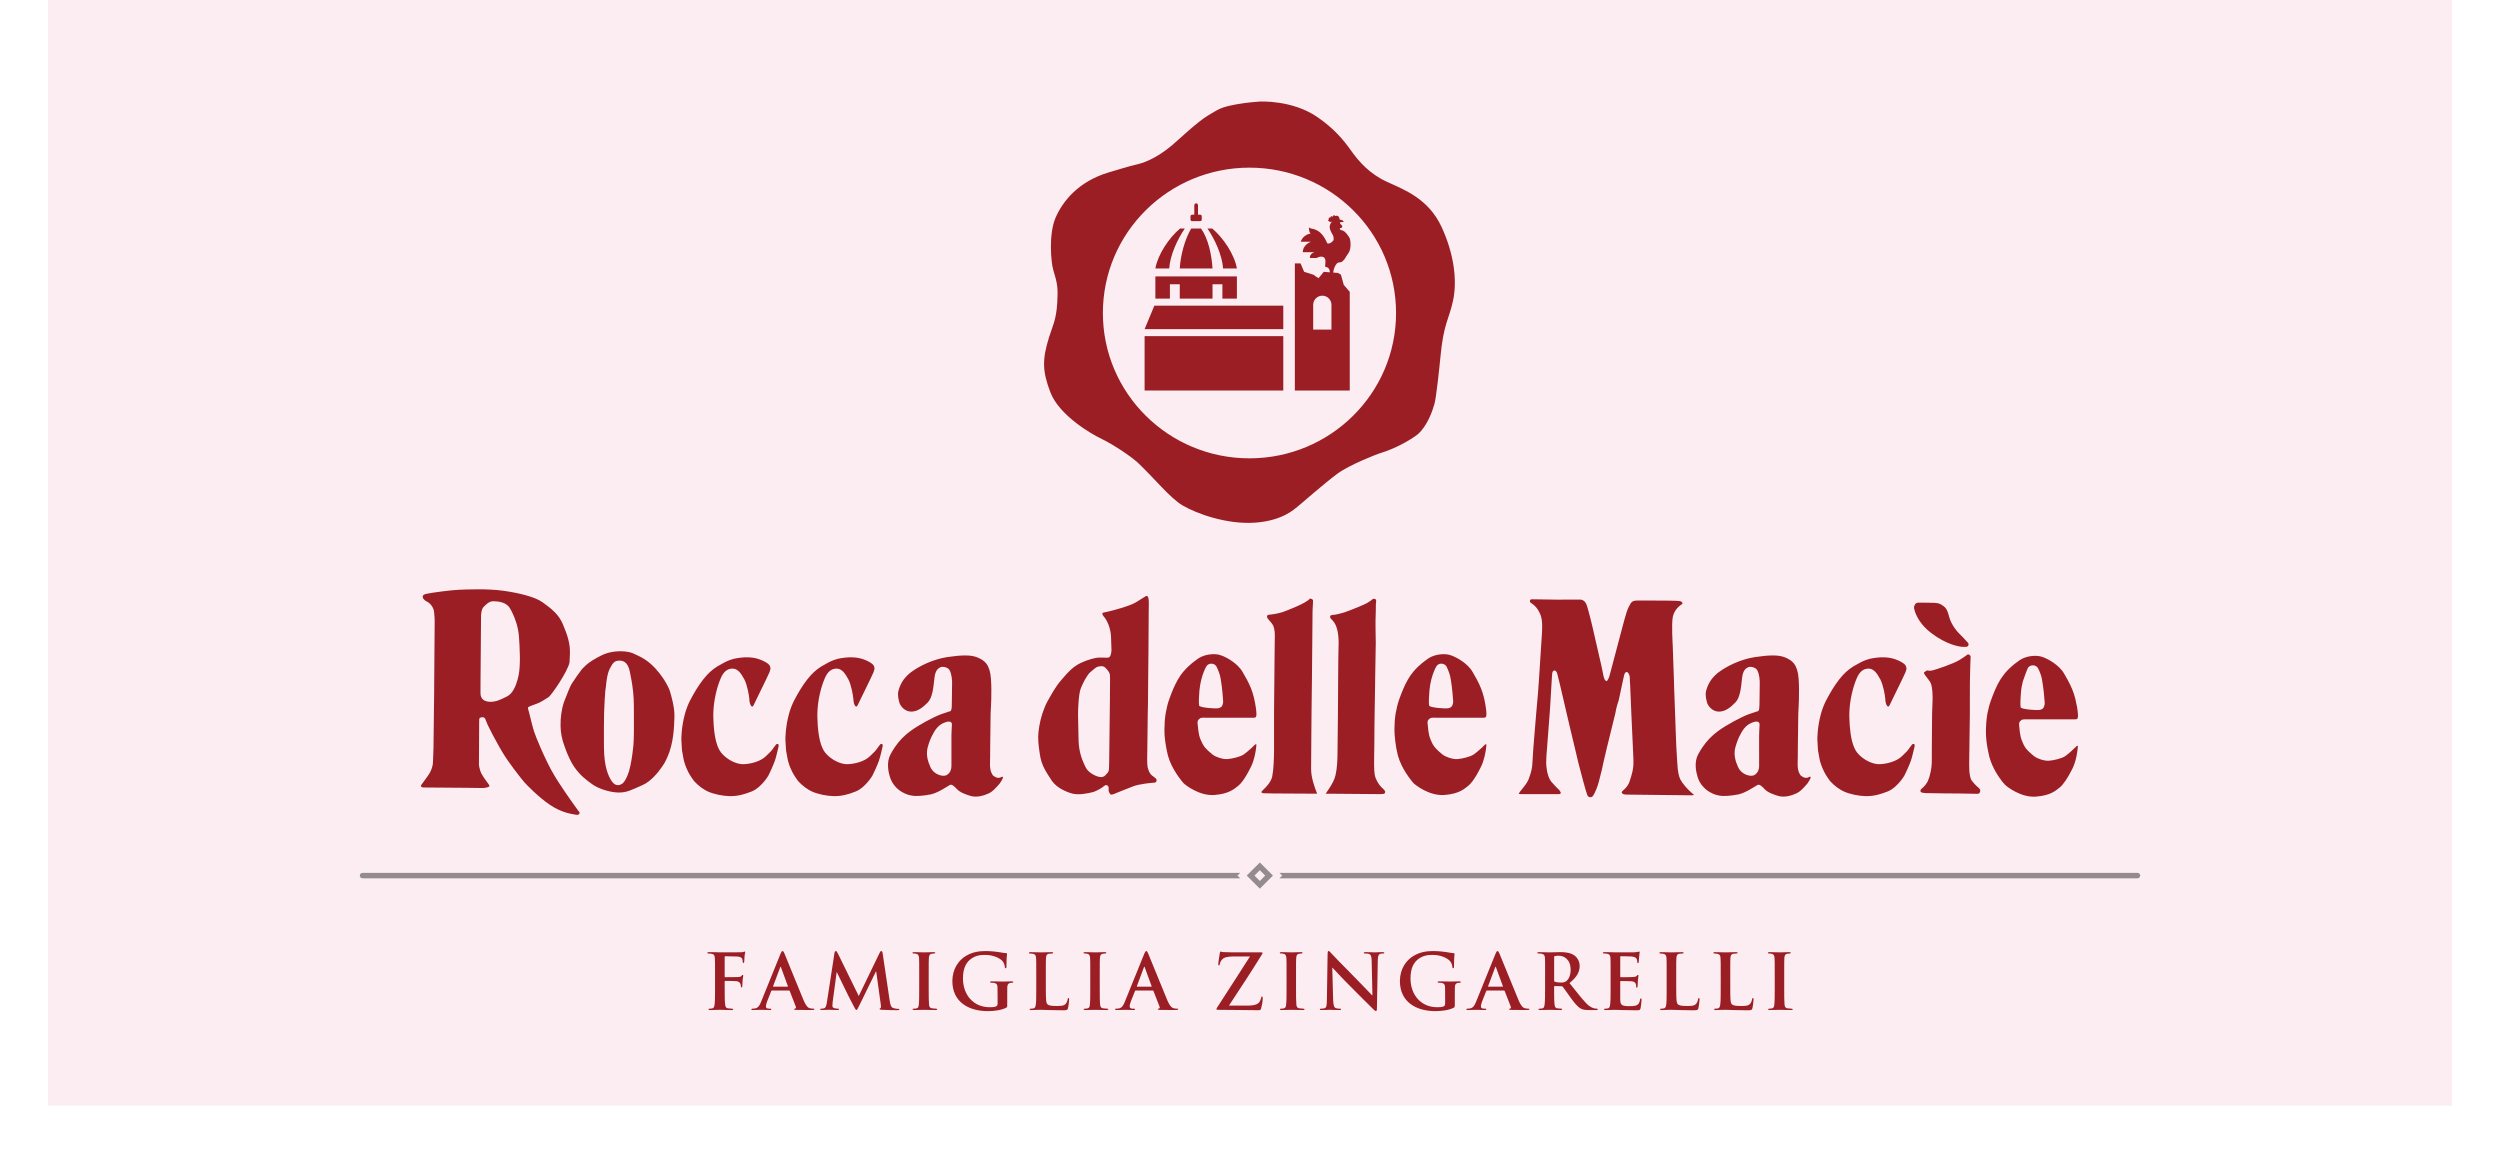
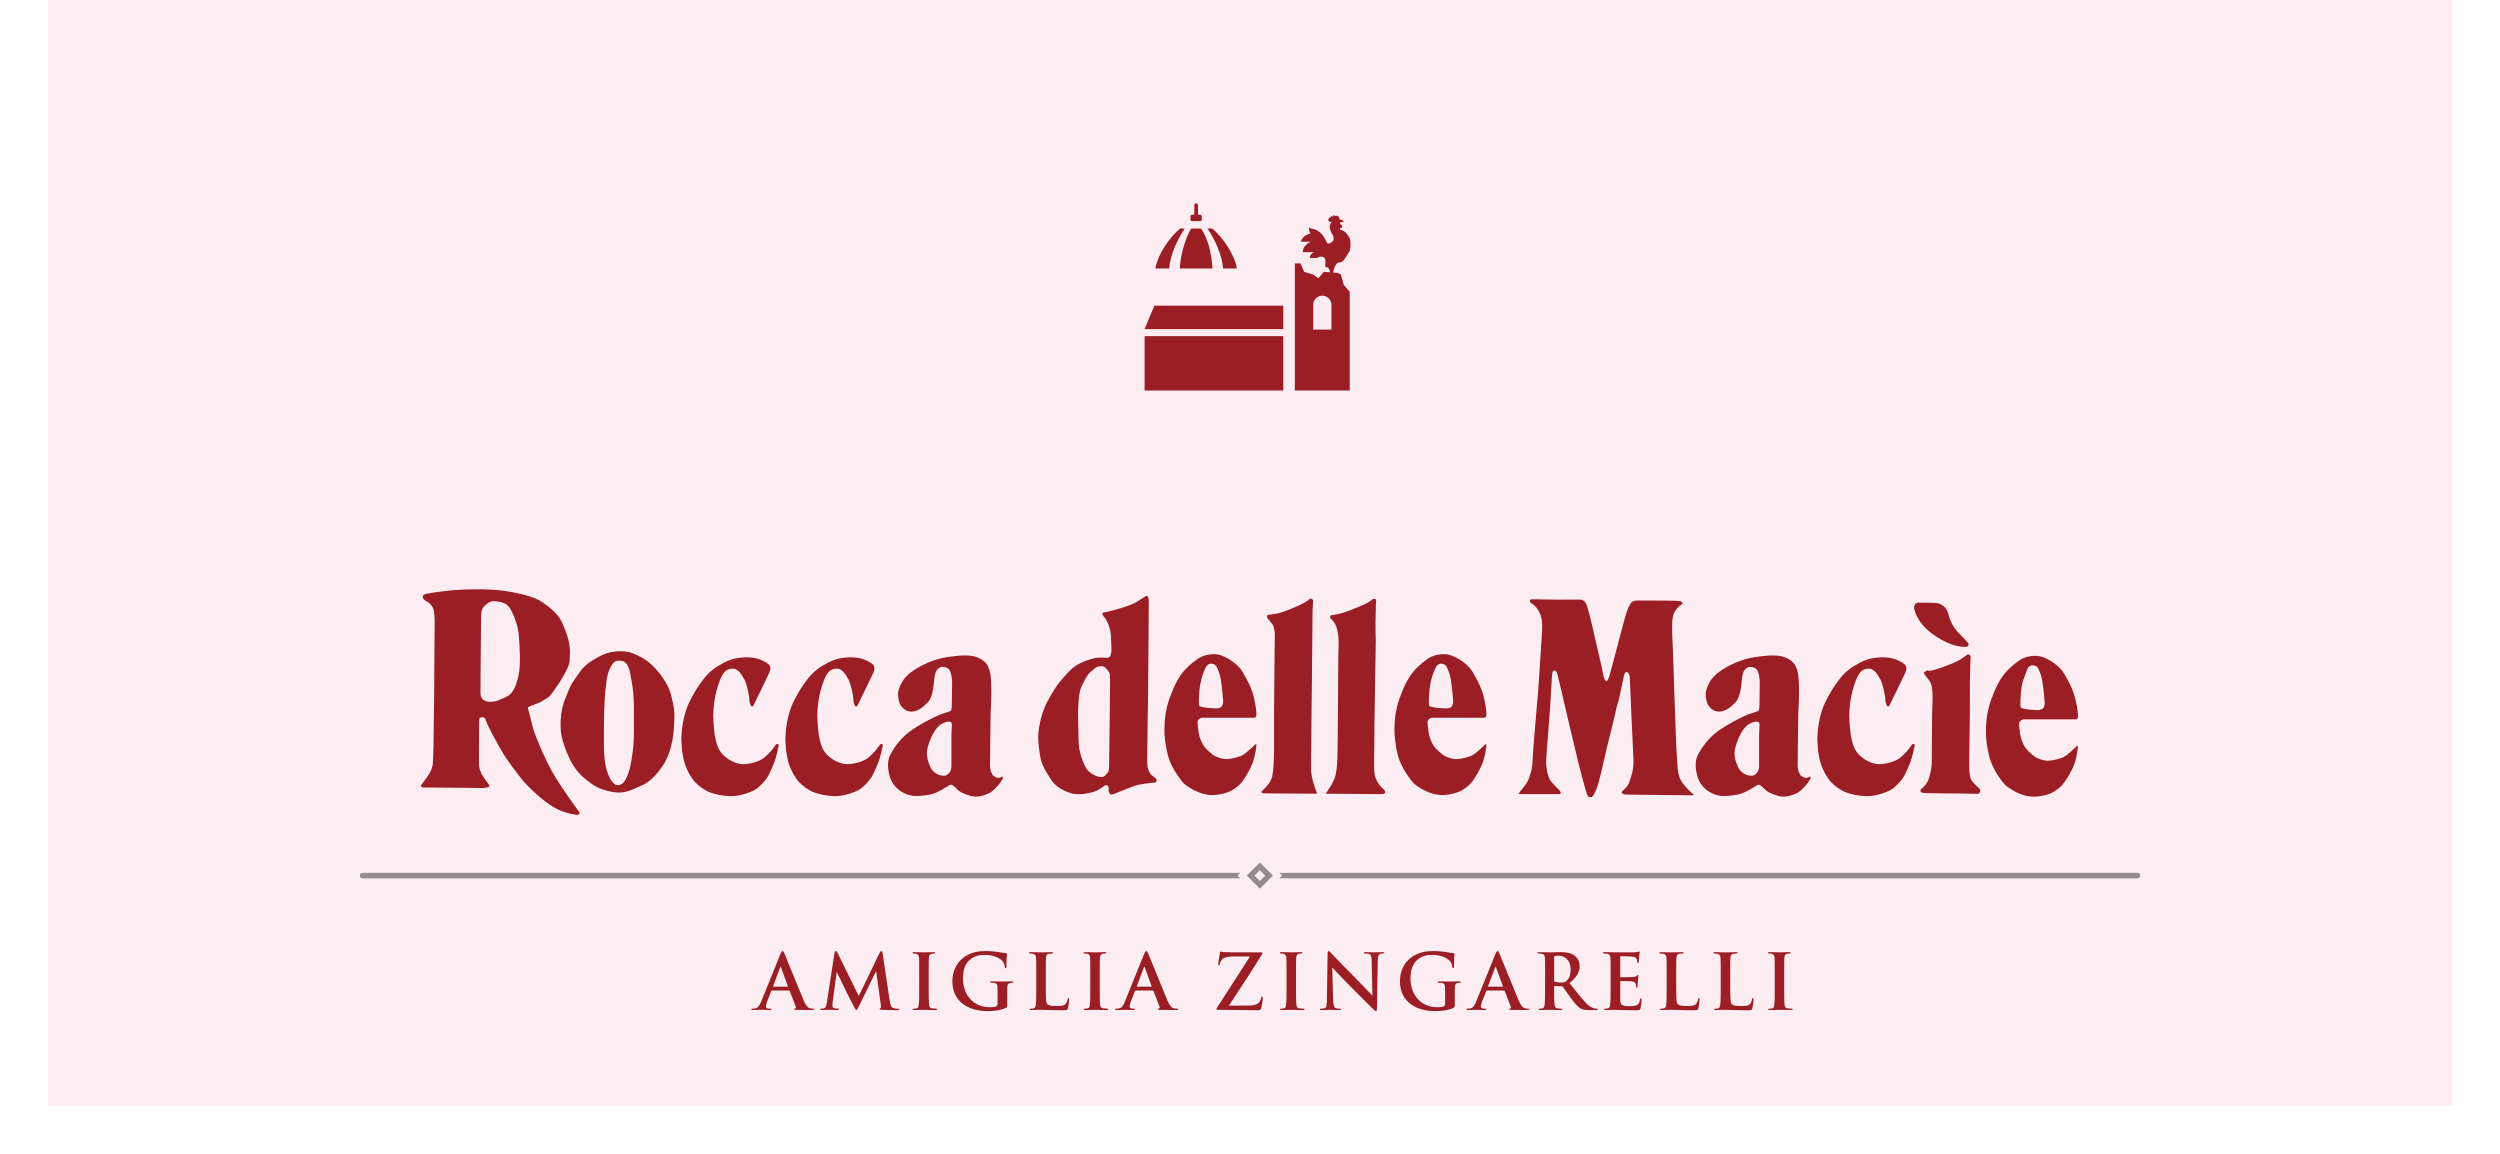
<svg xmlns="http://www.w3.org/2000/svg" version="1.1" id="Livello_1" x="0px" y="0px" width="728px" height="336px" viewBox="0 0 728 336" enable-background="new 0 0 728 336" xml:space="preserve">
  <rect fill="#FFFFFF" width="728" height="336" />
  <g id="Livello_1_1_">
    <rect x="14" fill="#FBEDF1" width="700" height="322" />
  </g>
  <g>
    <g>
      <path fill="#9B1E25" d="M386.041,231.13c0.726-1.036,1.68-2.485,2.246-3.67c0.23-0.45,0.445-1.019,0.628-1.78    c0.454-1.938,0.532-4.459,0.557-5.663l0.028-2.386l0.103-9.846l0.028-4.148l0.034-6.092c0.038-4.026,0.066-8.686,0.114-9.223    c0.066-0.949,0.033-2.597-0.143-3.735c-0.163-1.139-0.496-2.727-1.6-3.928c-0.426-0.45-0.611-0.579-0.67-0.802    c-0.047-0.211-0.104-0.575,0.229-0.684c0.324-0.11,0.781-0.155,1.109-0.166c0.333-0.01,1.693-0.358,2.798-0.691    c1.899-0.654,5.819-2.24,6.649-2.746c0.908-0.564,1.231-0.804,1.326-0.916c0.084-0.121,0.541-0.377,0.883-0.262    c0.346,0.113,0.441,0.514,0.36,0.922c-0.067,0.418-0.067,0.695-0.067,0.793c0,0-0.028,0-0.028,2.076    c-0.179,3.337,0.022,8.422,0,8.829l-0.183,10.907l-0.008,1.031l-0.141,8.843l-0.054,3.695l-0.042,6.157l-0.044,2.629    c-0.024,0.689-0.067,4.087,0.167,5.398c0.111,0.585,0.355,1.203,0.676,1.786c0.395,0.752,0.912,1.435,1.421,1.917    c0.914,0.85,1.021,1.07,0.914,1.35c-0.123,0.272,0.159,0.554-1.798,0.526l-14.365-0.121L386.041,231.13L386.041,231.13z     M381.795,224.016c0.012,2.494,1.07,5.42,1.76,7.108c-4.318-0.021-12.202-0.05-12.629-0.071c-0.585-0.029-2.565-0.029-2.906-0.056    c-0.333-0.028-1.033-0.149-0.484-0.688c0.413-0.418,1.656-1.507,2.402-2.85c0.244-0.415,0.436-0.864,0.528-1.327    c0.425-2.079,0.54-5.521,0.54-8.486L371,216.588v-8.82l0.029-3.773l0.063-6.072l0.05-5.642l0.077-6.623    c0,0,0.197-2.743-0.774-4.001c-0.965-1.25-1.457-1.589-1.48-1.99c-0.035-0.4,0.098-0.638,0.616-0.668    c0.474-0.032,2.467-0.26,4.039-0.799c1.757-0.641,5.032-1.998,6.181-2.688c1.131-0.697,1.244-0.787,1.395-0.949    c0.148-0.17,0.359-0.357,0.658-0.182c0.294,0.182,0.539,0.152,0.506,0.656l-0.127,2.451l-0.019,0.705l-0.118,13.146l-0.062,6.586    l-0.117,9.861l-0.01,0.989l-0.069,8.872L381.795,224.016z M355.907,205.504c0.177-0.465,0.308-0.785,0.265-1.461    c-0.03-0.517-0.265-3.775-0.667-6.121c-0.134-0.781-0.29-1.451-0.458-1.905c-0.658-1.763-0.864-2.339-1.68-2.642    c-0.751-0.275-1.648-0.052-2.085,0.695c-0.303,0.5-0.979,1.882-1.475,3.859c-0.239,0.957-0.437,2.033-0.54,3.213    c-0.294,3.67-0.1,4.147-0.048,4.422c0.796,0.608,4.988,0.789,5.408,0.705C355.066,206.187,355.728,205.959,355.907,205.504     M365.871,207.785c-0.005,0.709,0.025,1.215-0.778,1.215h-13.699c-0.536,0-1.569-0.088-1.932,0.178    c-0.642,0.467-0.839,0.756-0.709,1.699c0.142,0.953,0.166,2.878,0.854,4.492c0.375,0.847,0.621,1.41,1.252,2.279    c0.466,0.557,1.172,1.205,2.334,2.162c0.593,0.473,2.668,1.318,4.148,1.241c1.477-0.085,3.836-0.702,4.744-1.3    c0.664-0.437,1.835-1.443,2.545-2.108c0.863-0.909,1.229-1.176,1.229-0.743l-0.066,0.747c-0.134,1.223-0.534,3.693-1.531,5.688    c-0.812,1.638-1.654,3.088-2.426,4.124c-0.455,0.604-0.899,1.089-1.294,1.393c-1.057,0.794-2.51,2.307-6.886,2.646    c-4.387,0.333-8.434-2.866-9.045-3.473c-1.653-1.961-4.17-5.454-4.834-9.431l-0.183-0.941c-0.246-1.385-0.545-3.226-0.512-5.178    c0.009-1.57,0.104-3.121,0.347-4.68c0.281-1.581,0.592-2.9,1.077-4.25c0.729-2.027,1.504-3.953,2.481-5.627    c0.498-0.863,1.031-1.668,1.653-2.375c1.851-2.166,3.66-3.318,3.66-3.318s1.326-1.289,3.839-1.638    c2.502-0.351,3.74,0.38,4.305,0.604c0.545,0.225,3.937,1.883,5.406,4.499l1.259,2.233c0.869,1.648,1.55,3.197,2.013,5.152    C365.635,205.229,365.828,206.762,365.871,207.785 M592.6,193.862c-0.754-0.282-1.65-0.052-2.1,0.687    c-0.262,0.465-1.437,3.832-1.437,3.832c-0.253,0.957-0.465,2.035-0.559,3.251c-0.31,3.661-0.102,4.146-0.054,4.425    c0.789,0.605,4.979,0.779,5.41,0.696c0.434-0.079,1.082-0.308,1.269-0.77c0.183-0.456,0.327-0.782,0.282-1.453    c-0.036-0.552-0.316-4.262-0.779-6.606c-0.097-0.581-0.215-1.072-0.346-1.416C593.623,194.74,593.414,194.158,592.6,193.862     M588.689,209.661c-0.65,0.462-0.831,0.742-0.707,1.691c0.142,0.955,0.158,2.89,0.863,4.494c0.313,0.731,0.512,1.249,0.887,1.798    c0.463,0.68,1.182,1.406,2.691,2.635c0.585,0.486,2.671,1.33,4.146,1.248c1.482-0.074,3.84-0.702,4.754-1.295    c0.839-0.562,2.541-2.098,3.008-2.588c0.387-0.43,0.747-0.695,0.747-0.27c-0.095,1.281-0.454,4.152-1.58,6.441    c-0.708,1.418-1.428,2.674-2.123,3.66c-0.579,0.85-1.129,1.486-1.602,1.851c-1.054,0.802-2.513,2.315-6.893,2.647    c-4.376,0.332-8.435-2.864-9.042-3.469c-0.141-0.152-0.465-0.512-0.896-1.048c-1.255-1.637-3.341-4.819-3.933-8.386l-0.281-1.427    c-0.207-1.174-0.443-2.89-0.43-4.68c0.023-1.743,0.125-3.45,0.435-5.171c0.289-1.41,0.577-2.586,1.008-3.768    c0.788-2.219,1.652-4.314,2.739-6.105c0,0,0.955-1.409,1.376-1.905c1.866-2.156,3.663-3.315,3.663-3.315s1.33-1.279,3.84-1.631    c2.52-0.346,3.746,0.381,4.304,0.605c0.548,0.229,3.937,1.883,5.415,4.498l0.993,1.748c0.986,1.824,1.759,3.48,2.276,5.629    c0.422,1.751,0.652,3.11,0.731,4.233c0.044,0.359,0.044,0.595,0.02,0.69c-0.05,0.297,0.151,1-0.772,1h-13.707    C590.083,209.475,589.063,209.397,588.689,209.661 M422.883,205.504c0.176-0.465,0.324-0.785,0.27-1.461    c-0.021-0.517-0.27-3.775-0.673-6.121c-0.135-0.781-0.276-1.451-0.453-1.905c-0.649-1.763-0.86-2.339-1.69-2.642    c-0.748-0.275-1.639-0.052-2.08,0.695c-0.297,0.5-0.973,1.882-1.479,3.859c-0.223,0.957-0.433,2.033-0.527,3.213    c-0.307,3.67-0.102,4.147-0.049,4.422c0.787,0.608,4.979,0.789,5.408,0.705C422.043,206.187,422.698,205.959,422.883,205.504     M432.844,207.785c0,0.709,0.02,1.215-0.77,1.215h-13.711c-0.528,0-1.555-0.088-1.921,0.178c-0.647,0.467-0.849,0.756-0.706,1.699    c0.132,0.953,0.152,2.878,0.857,4.492c0.404,0.928,0.582,1.514,1.506,2.562c0.451,0.491,1.098,1.076,2.074,1.88    c0.597,0.473,2.673,1.318,4.146,1.241c1.488-0.085,3.84-0.702,4.746-1.3c0.666-0.437,1.828-1.443,2.549-2.108    c0.86-0.909,1.217-1.176,1.217-0.743l-0.051,0.747c-0.141,1.223-0.548,3.693-1.539,5.688c-0.806,1.638-1.652,3.088-2.424,4.124    c-0.463,0.604-0.902,1.089-1.294,1.393c-1.048,0.794-2.513,2.307-6.892,2.646c-4.383,0.333-8.43-2.866-9.039-3.473    c-1.663-1.961-4.17-5.454-4.841-9.431l-0.188-0.941c0,0-0.525-3.226-0.504-5.178c0.014-1.57,0.098-3.121,0.343-4.68    c0.294-1.581,0.604-2.9,1.083-4.25c0.732-2.027,1.505-3.953,2.479-5.627c0.488-0.863,1.039-1.668,1.648-2.375    c1.854-2.166,3.66-3.318,3.66-3.318s1.334-1.289,3.84-1.638c2.521-0.351,3.75,0.38,4.305,0.604    c0.547,0.225,3.941,1.883,5.418,4.499l1.255,2.233c0.866,1.648,1.542,3.197,2.02,5.152    C432.619,205.229,432.809,206.762,432.844,207.785 M488.561,223.939c0.092,0.785,0.271,1.967,0.713,2.954l0.588,0.97    c1.145,1.65,2.769,3.064,3.44,3.6c-0.199,0.09-0.425,0.132-0.758,0.132l-11.954-0.132c-1.477-0.023-6.412-0.058-6.891-0.076    c-0.461-0.027-0.956-0.027-1.232-0.291c-0.285-0.266-0.299-0.426-0.018-0.731c0.273-0.302,1.583-1.19,2.124-2.917    c0.531-1.715,1.188-3.416,1.083-6.096l-0.156-3.705c0,0-0.021,0-0.438-9.479l-0.366-8.77c0,0-0.027,0-0.063-0.902    c-0.02-1-0.041-1.322-0.085-1.611c-0.101-0.533-0.497-1.17-0.753-1.181c-0.268-0.021-0.631,0.024-0.848,0.901l-0.294,1.316    l-1.266,5.917c-0.064,0.304-0.662,1.751-1.017,3.945l-2.425,9.868c-0.503,2.067-0.882,3.62-0.94,3.98    c-0.175,0.953-0.826,3.861-1.383,5.835c-0.142,0.544-0.276,1-0.394,1.347c-0.564,1.629-1.282,2.999-1.545,3.168    c-0.262,0.172-1.06,0.438-1.466-0.469c-0.188-0.406-0.683-2.165-1.198-4.052c-0.638-2.331-1.289-4.872-1.389-5.282l-1.071-4.531    l-1.479-6.18l-0.861-3.682l-1.958-8.416l-0.356-1.445l-0.452-1.797c-0.147-0.46-0.425-0.93-0.817-0.874    c-0.392,0.05-0.616,0.269-0.676,1.233l-0.093,1.438l-0.468,7.946l-0.141,1.924l-0.707,9.286c-0.152,1.816-0.312,3.931-0.312,4.895    c0,1.078,0.23,3.859,1.355,5.483c1.551,1.828,2.36,2.476,2.5,2.646c0.521,0.75,0.655,1.156-0.375,1.156l-10.545-0.005    c0,0-0.82-0.019-0.945-0.127c0.312-0.667,1.814-2.112,2.641-3.67c0.142-0.261,0.266-0.515,0.343-0.78    c0.647-1.844,1-2.768,1.069-5.295c0.016-0.619,0.105-1.984,0.238-3.739l0.816-9.872l0.537-6.104l0.27-3.763l0.865-13.411    c0.074-1.219,0.237-3.824-0.41-5.436l-0.398-0.869c-0.582-1.113-1.238-1.842-1.978-2.334c-0.526-0.354-0.683-0.449-0.703-0.718    c-0.019-0.263-0.042-0.626,0.632-0.626l7.206,0.105l6.561-0.009c0,0,1.376-0.222,2.038,1.368c0.173,0.426,0.42,1.227,0.675,2.211    c0.768,2.811,1.743,7.107,1.971,8.187c0.304,1.466,1.899,8.071,2.032,8.981c0.146,0.916,0.422,2.108,0.608,2.45    c0.257,0.403,0.487,0.622,0.732,0.48c0.454-0.653,0.585-1.07,0.733-1.569l3.911-14.758c0.223-0.822,0.656-2.496,1.081-3.779    c0.223-0.654,0.439-1.201,0.627-1.508c0.578-0.906,0.578-1.793,2.427-1.793c1.856,0,10.366,0,11.409,0.078    c1.054,0.085,1.306,0.041,1.632,0.407c0.345,0.376,0.034,0.585-0.29,0.767c-0.23,0.129-1.2,0.824-1.856,2.055    c-0.237,0.426-0.437,0.934-0.54,1.504c-0.405,2.166-0.02,8.062-0.02,8.062s0.23,5.729,0.357,10.164l0.086,3.061l0.252,6.801    c0.106,2.443,0.193,4.766,0.193,5.466c0,0.661,0.074,2.456,0.172,4.396C488.311,220.371,488.488,223.375,488.561,223.939     M532.933,227.468c-1.083-1.435-1.474-2.263-1.704-2.649c-1.004-2.076-0.971-2.424-1.168-2.924    c-0.178-0.479-0.463-2.373-0.652-3.35l-0.062-0.898l-0.133-2.258c-0.02-0.287,0-3.832,1.07-7.604    c0.364-1.295,0.854-2.608,1.492-3.84c1.234-2.37,2.468-4.381,3.762-6.042c1.273-1.624,2.604-2.895,4.1-3.812    c3.051-1.841,4.488-2.235,5.861-2.444c1.375-0.221,4.172-0.554,6.666,0.427c2.489,0.987,2.831,1.761,2.869,2.018    c0.053,0.265,0.363,0.458-0.201,1.769l-0.966,2.062l-3.649,7.492c0,0-0.297,0.688-0.722,0.09    c-0.438-0.605-0.481-1.559-0.522-2.203c-0.038-0.629-0.525-3.66-1.379-5.379c-0.986-1.854-1.961-3.225-3.469-3.225    c-1.514,0-2.639,0.912-3.453,2.84c-1.139,2.664-2.067,6.512-2.15,10.246v0.939c0.076,3.348,0.433,6.664,1.395,8.908    c0.264,0.621,0.568,1.153,0.929,1.598c1.677,2.018,4.393,3.306,6.276,3.306c1.891,0,5.1-0.677,6.762-2.366    c1.125-1.048,1.78-1.721,2.209-2.443l0.742-0.959c0.148-0.174,0.609-0.162,0.697,0.07c0.062,0.175,0.006,0.493-0.071,0.805    c-0.159,0.623-0.614,2.775-1.078,4.069c-0.465,1.292-1.417,3.339-1.635,3.745c-0.223,0.406-0.185,0.484-0.764,1.266l-0.566,0.737    c-0.764,0.935-2.103,2.371-3.712,3.012c-2.143,0.858-4.043,1.392-6.385,1.364c-1.961-0.022-4.658-0.556-6.415-1.364    C535.731,229.927,534.188,228.859,532.933,227.468 M576.254,229.483c0.254,0.186,0.501,0.743,0.37,0.987    c-0.116,0.256-0.144,0.709-0.829,0.688l-4.947-0.089c-0.523,0-9.672-0.07-10.167-0.122c-0.499-0.057-1.354-0.075-1.433-0.51    c-0.072-0.438,0.18-0.662,0.381-0.814c0.143-0.123,1.074-0.822,1.754-2.155l0.471-1.268c0.57-2.146,0.695-3.225,0.689-5.123    l0.006-3.415l0.074-9.234l0.006-0.654l0.143-4.197c0,0,0.102-3.824-0.729-5.021l-0.45-0.633c-0.562-0.762-0.903-1.157-1.045-1.373    c-0.183-0.271-0.432-0.663-0.183-0.812c0.24-0.131,0.728-0.54,0.861-0.518c0.155,0.02,0.519,0.217,1.496,0.006    c0.963-0.222,6.287-1.982,7.974-3.092c1.669-1.088,1.872-1.207,2.024-1.392c0.171-0.194,0.576-0.212,0.712-0.095    c0.138,0.127,0.495,0.222,0.407,0.83c-0.054,0.439-0.137,4.165-0.19,6.459l-0.02,1.725l-0.007,8.121l-0.014,1.139l-0.127,9.194    l-0.041,3.233c0,0.943-0.188,4.777,0.775,6.012C575.217,228.639,576.016,229.288,576.254,229.483 M322.934,223.969    c0.047-0.439,0.083-3.525,0.083-4.428l0.02-1.506l0.122-10.249c0-0.787,0.101-7.039,0.088-9.862l-0.029-1.332    c-0.1-0.964-0.913-1.716-1.462-2.259c-0.551-0.538-1.767-0.316-2.269-0.124c-0.485,0.197-1.157,0.846-2.046,1.585    c-0.438,0.37-0.905,1.081-1.525,2.13c-0.425,0.777-0.828,1.665-1.186,2.52c-0.679,1.703-0.806,6.406-0.806,7.594l0.161,7.701    c0.017,0.665,0.077,1.311,0.166,1.924c0.37,2.643,1.313,4.637,1.954,5.896c0.799,1.538,3.16,2.701,4.354,2.727    c1.188,0.021,1.518-0.828,1.852-1.111C322.746,224.91,322.876,224.408,322.934,223.969 M336.806,227.081    c-0.021,0.606-0.21,0.788-0.621,0.824c-0.666,0.04-4.338,0.331-6.28,1.103c-1.953,0.773-4.219,1.639-4.91,1.949    c-0.69,0.312-1.441,0.625-1.71,0.273c-0.271-0.365-0.536-0.938-0.464-1.313c0.067-0.375,0.067-0.818-0.292-1.152    c-0.347-0.337-0.925,0-1.177,0.242c-0.233,0.248-1.851,1.327-3.245,1.688c-1.395,0.352-4.004,0.883-5.839,0.393    c-1.726-0.459-4.375-1.559-5.905-3.628c-1.768-2.728-3.071-4.475-3.559-7.808l-0.281-2.006c-0.262-2.144-0.308-3.727,0.123-6.201    c0.204-1.201,0.497-2.445,0.886-3.641c0.487-1.455,0.97-2.646,1.543-3.664c1.196-2.074,2.232-4.093,3.914-6.042    c1.902-2.2,3.397-3.97,5.758-5.062c2.545-1.174,4.453-1.503,5.13-1.547c0.673-0.041,2.393,0.036,2.555,0.044    c0.159,0.011,0.793-0.067,0.97-0.725c0.188-0.655,0.285-1.091,0.255-1.696l-0.122-3.541c0,0,0-3.32-1.92-5.809    c0,0-1.24-1.272-0.183-1.41l0.909-0.178c2.22-0.5,6.917-1.795,8.527-2.834c1.936-1.252,2.328-1.414,2.542-1.58    c0.225-0.162,0.679-0.484,0.937,0.188c0.213,0.493,0.213,2.023,0.186,2.271l-0.03,1.97l-0.074,11.577l-0.082,8.137l-0.065,7.403    l-0.06,2.479l-0.131,10.994c-0.06,0.913-0.06,3.93,0.086,4.57c0.187,0.779,0.516,1.92,1.354,2.516    C336.375,226.465,336.688,226.752,336.806,227.081 M184.454,216.971c0.177-1.973,0.145-5.793,0.135-9.201l-0.014-2.383    c0-2.624-0.296-5.116-0.714-7.454l-0.468-2.409c-0.635-3.004-2.167-3.193-3.263-3.145c-1.094,0.057-1.672,0.579-2.56,2.336    c-0.464,0.898-0.73,2.17-0.896,3.211c-0.157,0.987-0.199,1.747-0.199,1.747l-0.213,1.538c-0.055,0.465-0.282,3.973-0.324,5.767    l-0.027,0.81c-0.042,2.03-0.071,5.584-0.042,9.748c0.057,6.061,1.343,8.52,2.252,9.921c1.223,1.808,2.569,1.112,3.119,0.72    c0.183-0.129,0.398-0.374,0.63-0.712c0.457-0.673,0.945-1.726,1.311-2.944c0.505-1.65,0.956-4.459,1.198-6.869L184.454,216.971z     M164.172,204.59c1.061-2.566,1.669-4.518,2.461-5.707c0.663-1.014,1.983-2.963,2.85-4.053c0.462-0.441,1.394-1.534,3.002-2.502    c1.879-1.129,3.588-2.143,5.9-2.499c2.303-0.368,4.849-0.171,6.286,0.575c1.433,0.741,4.199,1.545,7.408,5.708    c0.505,0.653,0.924,1.265,1.294,1.82c0.855,1.339,1.35,2.39,1.637,3.142c0.417,1.301,1.495,5.016,1.384,7.645    c-0.11,2.904-0.155,7.573-2.139,11.965l-0.748,1.498c-0.679,1.084-2.338,3.613-4.532,5.297c-0.601,0.465-1.238,0.868-1.902,1.152    c-3.08,1.334-4.48,2.219-7.107,2.151c-2.619-0.079-5.84-1.211-7.429-2.358l-1.328-0.964c-1.64-1.249-3.82-3.231-5.369-6.567    c-0.551-1.164-0.983-2.199-1.333-3.247c-0.961-2.524-1.24-4.366-1.274-6.285c-0.025-1.207,0.06-2.446,0.217-3.554    C163.633,206.49,163.903,205.344,164.172,204.59 M151.021,196.607c0.618-2.9,0.326-8.152,0.09-11.362    c-0.216-2.676-1.103-5.198-2.033-7.054l-0.555-1.021c-1.097-1.889-3.444-2.043-4.799-2.096c-1.36-0.032-2.29,1.07-2.951,1.723    c-0.312,0.309-0.482,0.883-0.577,1.407c-0.109,0.589-0.116,1.104-0.116,1.104l-0.148,18.614l-0.017,3.908    c0,1.768,1.15,2.492,2.785,2.533c1.636,0.042,3.042-0.579,5.008-1.597c1.586-0.825,2.471-2.933,3.008-4.849L151.021,196.607z     M165.958,190.377l-0.112,2.5c-0.514,2.656-5.177,9.441-6.09,10.125c-1.181,0.783-2.643,1.659-3.452,1.915    c-1.105,0.356-1.862,0.73-2.044,0.788c-0.185,0.047-0.68,0.194-0.482,0.729l0.37,1.353c0.399,1.606,1.008,4.165,1.393,5.291    c0.221,0.699,0.914,2.452,1.831,4.57c1.162,2.691,2.71,5.969,4.133,8.296l0.941,1.518c2.417,3.778,5.357,7.798,5.805,8.438    c0.302,0.436,0.703,0.674,0.436,1.08c-0.249,0.401-0.738,0.333-1.312,0.214c-0.591-0.126-3.778-0.46-7.254-2.833    c-3.476-2.373-6.782-5.838-7.493-6.639c-1.31-1.545-4.6-5.817-6.178-8.436l-0.965-1.639c-1.435-2.51-2.866-5.243-3.474-6.57    c-0.741-1.627-0.605-2.23-1.569-2.209c-0.968,0.03-0.861,0.484-0.89,0.736c-0.027,0.243-0.02,0.773-0.02,0.773l-0.037,7.271    l-0.027,4.957c0,0,0.064,1.439,0.812,2.826c0.42,0.752,0.944,1.494,1.343,2.03l0.559,0.747c0,0,0.496,0.631,0.281,0.836    c-0.209,0.217-1.414,0.443-1.911,0.428l-4.559-0.062l-12.773-0.097c0,0-0.991-0.135-0.527-0.77l0.8-1.085    c0.667-0.882,1.477-2.025,1.758-2.59c0.449-0.837,0.799-1.942,0.83-2.856l0.156-4.383l0.113-9.848l0.073-5.727l0.024-4.135    l0.133-17.196c0,0-0.029-1.476-0.171-2.536c-0.06-0.322-0.117-0.612-0.186-0.81c-0.316-0.837-0.942-1.743-1.985-2.237    c-1.032-0.5-1.887-1.822-0.15-2.203c1.73-0.389,7.38-1.112,9.578-1.197c2.204-0.084,8.155-0.358,12.787,0.273    c4.633,0.634,9.346,1.797,11.521,3.359c1.153,0.843,2.39,1.719,3.487,2.822c0.986,0.975,1.856,2.145,2.459,3.605    C165.222,184.92,166.07,187.337,165.958,190.377 M557.664,178.184c-0.231-0.677-0.287-1.098-0.287-1.098    c-0.029-0.399,0.026-0.688,0.33-1.151c0.301-0.464,0.934-0.445,0.934-0.445s3.287,0,4.607,0.058    c1.323,0.061,1.736,0.25,2.727,0.965c0.592,0.427,0.922,0.99,1.185,1.674c0.169,0.454,0.317,0.984,0.467,1.555    c0.636,2.226,2.266,4.146,2.692,4.539c0.438,0.4,2.504,2.588,2.781,2.93c0.264,0.332,0.166,0.732-0.115,0.994    c-0.278,0.264-1.678,0.175-2.198,0.078c-0.519-0.095-3.953-0.561-8.419-3.946C559.367,182.064,558.145,179.57,557.664,178.184     M512.254,214.525c0.029-0.772,0.029-2.277,0.127-3.427c0.094-1.147-0.997-1.3-2.815-0.377c-1.804,0.918-2.777,3.194-2.777,3.194    c-0.333,0.505-0.999,2.016-1.457,3.725c-0.515,1.977-0.062,3.863,0.787,5.725c0.853,1.875,2.636,2.428,3.509,2.535    c0.869,0.096,1.502-0.184,2.07-0.943c0.559-0.766,0.559-1.796,0.559-1.796l-0.006-5.517L512.254,214.525z M500.67,231.666    c0,0-3.642-0.381-5.711-3.955l-0.344-0.701l-0.264-0.738c-0.496-1.557-1.039-4.36,0.131-6.561    c0.402-0.742,0.816-1.436,1.243-2.066c1.328-1.977,2.806-3.438,4.511-4.71c2.442-1.815,6.908-4.196,9.012-4.956    c2.145-0.757,2.363-0.799,2.512-0.828c0.182-0.033,0.592-0.064,0.592-1.814c0-1.574,0.116-5.28,0.087-6.939    c-0.087-1.77-0.513-3.283-1.163-3.719c-0.623-0.451-1.643-0.664-2.258-0.361c-0.604,0.303-1.485,0.824-1.733,3.166    c-0.28,2.723-0.554,5.662-1.926,7.058c-1.455,1.491-2.972,2.698-4.878,2.682c-1.908-0.042-3.117-1.718-3.357-2.546    c-0.259-0.829-0.612-2.34-0.312-3.5c0.268-1.001,0.71-2.14,1.505-3.252c0.745-0.939,1.37-1.586,2.165-2.176    c2.457-1.822,6.398-3.77,10.588-4.41c4.182-0.626,6.967-0.69,8.844,0.141c1.879,0.824,3.555,1.842,3.856,6.285    c0.265,4.01-0.022,8.389-0.11,10.033l-0.127,9.838l-0.013,2.811c0,1.191-0.253,3.307,0.392,4.607    c0.182,0.358,0.327,0.619,0.512,0.827c0.969,0.751,1.607,0.683,1.998,0.558c0.412-0.133,0.566-0.36,0.771-0.235    c0.197,0.129-0.084,0.684-0.236,0.935c-0.043,0.077-0.273,0.488-0.654,1.029c-1.2,1.404-2.145,2.375-3.09,2.818    c-1.438,0.668-3.559,1.355-5.476,0.764c-1.909-0.59-3.037-1.078-3.852-1.936c-0.812-0.848-1.526-1.516-2.077-1.242    c-0.553,0.281-3.549,2.368-5.641,2.766C504.076,231.736,501.9,231.946,500.67,231.666 M277.052,214.525    c0.039-0.772,0.039-2.277,0.137-3.427c0.104-1.147-0.997-1.3-2.818-0.377c-1.802,0.918-2.77,3.194-2.77,3.194    c-0.339,0.505-1.016,2.016-1.462,3.725c-0.514,1.977-0.054,3.863,0.786,5.725c0.854,1.875,2.642,2.428,3.508,2.535    c0.869,0.096,1.505-0.184,2.079-0.943c0.545-0.766,0.545-1.796,0.545-1.796v-5.517v-3.121h-0.004V214.525z M265.485,231.666    c0,0-3.651-0.381-5.718-3.955l-0.347-0.701l-0.265-0.738c-0.495-1.557-1.04-4.36,0.142-6.561c0.398-0.742,0.811-1.436,1.233-2.066    c1.336-1.977,2.809-3.438,4.519-4.71c2.433-1.815,6.897-4.196,9.009-4.956c2.146-0.757,2.365-0.799,2.51-0.828    c0.177-0.033,0.59-0.064,0.59-1.814c0-1.574,0.121-5.28,0.092-6.939c-0.092-1.77-0.516-3.283-1.163-3.719    c-0.617-0.451-1.647-0.664-2.261-0.361c-0.602,0.303-1.489,0.824-1.723,3.166c-0.294,2.723-0.566,5.662-1.933,7.058    c-1.467,1.491-2.974,2.698-4.886,2.682c-1.908-0.042-3.111-1.718-3.361-2.546c-0.249-0.829-0.607-2.34-0.303-3.5    c0.269-1.001,0.701-2.14,1.5-3.252c0.749-0.939,1.373-1.586,2.165-2.176c2.449-1.822,6.399-3.77,10.576-4.41    c4.189-0.626,6.981-0.69,8.853,0.141c1.879,0.824,3.558,1.842,3.857,6.285c0.27,4.01-0.017,8.389-0.109,10.033l-0.119,9.838    l-0.017,2.811c0,1.191-0.245,3.307,0.389,4.607c0.183,0.358,0.32,0.619,0.513,0.827c0.974,0.751,1.607,0.683,2.003,0.558    c0.404-0.133,0.556-0.36,0.76-0.235c0.202,0.129-0.074,0.684-0.23,0.935c-0.039,0.077-0.269,0.488-0.66,1.029    c-1.195,1.404-2.136,2.375-3.075,2.818c-1.45,0.668-3.559,1.355-5.48,0.764c-1.916-0.59-3.038-1.078-3.852-1.936    c-0.811-0.848-1.529-1.516-2.078-1.242c-0.543,0.281-3.54,2.368-5.638,2.766C268.884,231.736,266.711,231.946,265.485,231.666     M232.428,227.468c-1.071-1.435-1.472-2.263-1.705-2.649c-1.007-2.076-0.968-2.424-1.154-2.924    c-0.183-0.479-0.468-2.373-0.667-3.35l-0.058-0.898l-0.137-2.258c-0.011-0.287,0.017-3.832,1.071-7.604    c0.361-1.295,0.853-2.608,1.491-3.84c1.235-2.37,2.47-4.381,3.767-6.042c1.265-1.624,2.601-2.895,4.098-3.812    c3.048-1.841,4.481-2.235,5.855-2.444c1.378-0.221,4.178-0.554,6.671,0.427c2.494,0.987,2.833,1.761,2.875,2.018    c0.046,0.265,0.34,0.458-0.208,1.769l-0.967,2.062l-3.643,7.492c0,0-0.303,0.688-0.733,0.09c-0.425-0.605-0.465-1.559-0.519-2.203    c-0.036-0.629-0.527-3.66-1.372-5.379c-0.99-1.854-1.967-3.225-3.48-3.225c-1.515,0-2.636,0.912-3.446,2.84    c-1.15,2.664-2.078,6.512-2.153,10.246v0.939c0.065,3.348,0.431,6.664,1.39,8.908c0.266,0.621,0.569,1.153,0.932,1.598    c1.68,2.018,4.389,3.306,6.285,3.306c1.899,0,5.096-0.677,6.751-2.366c1.119-1.048,1.781-1.721,2.211-2.443l0.741-0.959    c0.142-0.174,0.617-0.162,0.702,0.07c0.06,0.175,0.005,0.493-0.07,0.805c-0.161,0.623-0.607,2.775-1.076,4.069    c-0.471,1.292-1.415,3.339-1.639,3.745c-0.216,0.406-0.184,0.484-0.767,1.266l-0.562,0.737c-0.76,0.935-2.106,2.371-3.707,3.012    c-2.141,0.858-4.043,1.392-6.393,1.364c-1.956-0.022-4.664-0.556-6.42-1.364C235.224,229.927,233.689,228.859,232.428,227.468     M202.13,227.468c-1.081-1.435-1.476-2.263-1.712-2.649c-0.999-2.076-0.965-2.424-1.152-2.924    c-0.181-0.479-0.472-2.373-0.664-3.35l-0.061-0.898l-0.129-2.258c-0.02-0.287,0.013-3.832,1.067-7.604    c0.365-1.295,0.85-2.608,1.491-3.84c1.233-2.37,2.474-4.381,3.768-6.042c1.268-1.624,2.604-2.895,4.099-3.812    c3.057-1.841,4.48-2.235,5.855-2.444c1.378-0.221,4.179-0.554,6.664,0.427c2.503,0.987,2.843,1.761,2.885,2.018    c0.04,0.265,0.34,0.458-0.216,1.769l-0.963,2.062l-3.647,7.492c0,0-0.293,0.688-0.728,0.09c-0.422-0.605-0.466-1.559-0.505-2.203    c-0.048-0.629-0.534-3.66-1.385-5.379c-0.992-1.854-1.959-3.225-3.482-3.225c-1.513,0-2.632,0.912-3.447,2.84    c-1.143,2.664-2.068,6.512-2.152,10.246v0.939c0.068,3.348,0.435,6.664,1.388,8.908c0.266,0.621,0.576,1.153,0.931,1.598    c1.68,2.018,4.393,3.306,6.285,3.306c1.899,0,5.092-0.677,6.755-2.366c1.123-1.048,1.785-1.721,2.212-2.443l0.741-0.959    c0.153-0.174,0.615-0.162,0.699,0.07c0.065,0.175,0.01,0.493-0.066,0.805c-0.163,0.623-0.617,2.775-1.074,4.069    c-0.474,1.292-1.414,3.339-1.637,3.745c-0.216,0.406-0.192,0.484-0.767,1.266l-0.565,0.737c-0.765,0.935-2.106,2.371-3.714,3.012    c-2.142,0.858-4.034,1.392-6.389,1.364c-1.951-0.022-4.661-0.556-6.415-1.364C204.918,229.927,203.388,228.859,202.13,227.468" />
    </g>
-     <path fill="#9B1E25" d="M211.032,287.66c0,2.134,0,3.818,0.116,4.75c0.064,0.646,0.192,1.139,0.86,1.223   c0.324,0.051,0.805,0.09,1.113,0.09c0.295,0,0.388,0.068,0.388,0.186c0,0.146-0.161,0.223-0.491,0.223   c-1.408,0-2.809-0.077-3.389-0.077c-0.59,0-1.991,0.077-2.841,0.077c-0.308,0-0.46-0.057-0.46-0.223   c0-0.117,0.089-0.186,0.334-0.186c0.324,0,0.585-0.039,0.792-0.09c0.449-0.084,0.569-0.576,0.652-1.223   c0.115-0.934,0.115-2.616,0.115-4.75v-3.923c0-3.391,0-4.021-0.062-4.735c-0.035-0.758-0.209-1.118-0.95-1.272   c-0.175-0.04-0.548-0.063-0.871-0.063c-0.22,0-0.363-0.047-0.363-0.183c0-0.177,0.165-0.225,0.504-0.225   c0.579,0,1.223,0.021,1.808,0.021c0.577,0.026,1.086,0.048,1.396,0.048c0.859,0,5.385,0,5.896-0.02   c0.415-0.026,0.685-0.026,0.911-0.088c0.134-0.049,0.245-0.135,0.366-0.135c0.08,0,0.143,0.086,0.143,0.193   c0,0.162-0.101,0.428-0.172,1.006c-0.015,0.225-0.074,1.541-0.111,1.815c-0.028,0.167-0.067,0.308-0.225,0.308   c-0.153,0-0.198-0.121-0.225-0.359c0-0.177,0-0.537-0.126-0.842c-0.154-0.316-0.624-0.649-1.481-0.668l-3.427-0.08   c-0.143,0-0.203,0.08-0.203,0.318v5.574c0,0.136,0.023,0.207,0.159,0.207l2.845-0.025c0.389,0,0.701,0,1.01-0.018   c0.43-0.028,0.736-0.113,0.951-0.411c0.124-0.126,0.165-0.224,0.3-0.224c0.086,0,0.137,0.078,0.137,0.205   c0,0.141-0.117,0.689-0.179,1.388c-0.042,0.438-0.093,1.475-0.093,1.626c0,0.199,0,0.425-0.22,0.425   c-0.139,0-0.184-0.156-0.184-0.312c0-0.162-0.043-0.426-0.141-0.695c-0.099-0.312-0.435-0.708-1.144-0.8   c-0.539-0.067-2.91-0.067-3.285-0.067c-0.108,0-0.159,0.04-0.159,0.199v1.811H211.032L211.032,287.66z" />
    <path fill="#9B1E25" d="M229.322,287.32c0.122,0,0.135-0.064,0.122-0.127l-2.016-5.491c-0.026-0.093-0.038-0.2-0.11-0.2   c-0.071,0-0.114,0.107-0.135,0.2l-2.048,5.462c-0.024,0.092,0,0.156,0.083,0.156H229.322z M224.772,288.436   c-0.113,0-0.151,0.043-0.199,0.186l-1.208,3.047c-0.22,0.57-0.332,1.093-0.332,1.361c0,0.404,0.194,0.691,0.888,0.691h0.34   c0.266,0,0.326,0.052,0.326,0.179c0,0.183-0.122,0.224-0.369,0.224c-0.721,0-1.679-0.062-2.368-0.062   c-0.238,0-1.471,0.062-2.632,0.062c-0.291,0-0.418-0.041-0.418-0.224c0-0.127,0.082-0.179,0.262-0.179   c0.204,0,0.508-0.021,0.692-0.039c1.027-0.135,1.453-0.896,1.899-2.014l5.595-13.826c0.269-0.648,0.406-0.894,0.626-0.894   c0.209,0,0.332,0.198,0.556,0.71c0.544,1.232,4.108,10.154,5.542,13.539c0.843,2.014,1.484,2.328,1.952,2.434   c0.338,0.069,0.677,0.09,0.941,0.09c0.178,0,0.288,0.023,0.288,0.179c0,0.183-0.198,0.224-1.033,0.224   c-0.793,0-2.416,0-4.199-0.041c-0.41-0.021-0.676-0.021-0.676-0.183c0-0.127,0.083-0.179,0.308-0.197   c0.162-0.05,0.307-0.244,0.207-0.513l-1.788-4.588c-0.042-0.121-0.115-0.164-0.214-0.164L224.772,288.436L224.772,288.436z" />
    <path fill="#9B1E25" d="M242.999,277.529c0.068-0.383,0.2-0.587,0.38-0.587c0.18,0,0.307,0.119,0.603,0.702l6.087,12.396   l6.07-12.557c0.172-0.36,0.286-0.54,0.483-0.54c0.213,0,0.344,0.222,0.409,0.703l2.03,13.643c0.206,1.407,0.426,2.055,1.086,2.259   c0.65,0.198,1.103,0.225,1.389,0.225c0.207,0,0.363,0.021,0.363,0.151c0,0.182-0.271,0.246-0.586,0.246   c-0.554,0-3.633-0.049-4.532-0.117c-0.506-0.045-0.643-0.107-0.643-0.238c0-0.114,0.089-0.182,0.245-0.244   c0.142-0.043,0.197-0.342,0.113-0.957l-1.34-9.71h-0.095l-4.861,9.948c-0.509,1.046-0.627,1.254-0.82,1.254   c-0.206,0-0.433-0.454-0.781-1.12c-0.543-1.019-2.301-4.437-2.566-5.062c-0.194-0.474-1.537-3.104-2.318-4.775h-0.087l-1.165,8.699   c-0.053,0.399-0.074,0.688-0.074,1.053c0,0.425,0.297,0.627,0.676,0.707c0.4,0.095,0.712,0.113,0.93,0.113   c0.185,0,0.339,0.052,0.339,0.156c0,0.205-0.2,0.245-0.53,0.245c-0.948,0-1.946-0.068-2.35-0.068c-0.425,0-1.489,0.068-2.214,0.068   c-0.219,0-0.392-0.04-0.392-0.245c0-0.104,0.136-0.156,0.353-0.156c0.18,0,0.34,0,0.678-0.068c0.625-0.125,0.792-1,0.91-1.756   L242.999,277.529z" />
    <path fill="#9B1E25" d="M267.672,283.725c0-3.387,0-4.014-0.036-4.723c-0.047-0.758-0.271-1.138-0.77-1.242   c-0.246-0.078-0.534-0.101-0.793-0.101c-0.228,0-0.365-0.046-0.365-0.224c0-0.129,0.182-0.178,0.539-0.178   c0.835,0,2.261,0.07,2.893,0.07c0.557,0,1.88-0.07,2.727-0.07c0.297,0,0.47,0.049,0.47,0.178c0,0.18-0.133,0.224-0.356,0.224   c-0.222,0-0.41,0.021-0.67,0.07c-0.601,0.112-0.779,0.493-0.829,1.272c-0.042,0.709-0.042,1.336-0.042,4.723v3.936   c0,2.162,0,3.932,0.091,4.883c0.069,0.605,0.227,0.998,0.896,1.09c0.305,0.051,0.8,0.09,1.131,0.09   c0.249,0,0.356,0.068,0.356,0.179c0,0.161-0.178,0.224-0.428,0.224c-1.464,0-2.868-0.062-3.473-0.062   c-0.504,0-1.929,0.062-2.807,0.062c-0.294,0-0.439-0.062-0.439-0.224c0-0.108,0.08-0.179,0.346-0.179   c0.339,0,0.608-0.039,0.806-0.09c0.446-0.092,0.574-0.465,0.646-1.109c0.107-0.934,0.107-2.701,0.107-4.865V283.725   L267.672,283.725z" />
    <path fill="#9B1E25" d="M293.306,292.634c0,0.604-0.025,0.646-0.294,0.802c-1.45,0.762-3.626,1.006-5.374,1.006   c-5.468,0-10.312-2.594-10.312-8.751c0-3.558,1.86-6.069,3.887-7.29c2.139-1.294,4.129-1.451,6.001-1.451   c1.537,0,3.504,0.271,3.953,0.348c0.464,0.102,1.236,0.232,1.756,0.252c0.272,0.021,0.317,0.117,0.317,0.262   c0,0.256-0.158,0.873-0.158,3.666c0,0.359-0.069,0.467-0.243,0.467c-0.167,0-0.208-0.107-0.223-0.294   c-0.063-0.514-0.182-1.222-0.748-1.847c-0.685-0.719-2.465-1.738-4.986-1.738c-1.229,0-2.851,0.084-4.416,1.385   c-1.252,1.043-2.053,2.723-2.053,5.461c0,4.797,3.052,8.391,7.766,8.391c0.573,0,1.354,0,1.894-0.246   c0.333-0.161,0.425-0.449,0.425-0.828v-2.098c0-1.115,0-1.961-0.031-2.634c-0.022-0.751-0.211-1.115-0.953-1.269   c-0.182-0.049-0.554-0.069-0.875-0.069c-0.195,0-0.326-0.042-0.326-0.179c0-0.174,0.162-0.215,0.469-0.215   c1.15,0,2.558,0.059,3.225,0.059c0.696,0,1.876-0.059,2.614-0.059c0.287,0,0.442,0.041,0.442,0.215   c0,0.137-0.131,0.179-0.278,0.179c-0.184,0-0.339,0.021-0.604,0.069c-0.604,0.113-0.831,0.49-0.864,1.269   c-0.012,0.671-0.012,1.563-0.012,2.68V292.634z" />
    <path fill="#9B1E25" d="M304.551,287.66c0,2.857,0,4.393,0.469,4.792c0.378,0.336,0.956,0.492,2.701,0.492   c1.177,0,2.042-0.021,2.607-0.621c0.268-0.298,0.537-0.913,0.581-1.341c0.02-0.204,0.062-0.339,0.242-0.339   c0.156,0,0.183,0.11,0.183,0.384c0,0.238-0.161,1.917-0.34,2.562c-0.131,0.486-0.254,0.607-1.402,0.607   c-1.608,0-2.771-0.043-3.767-0.064c-1.016-0.057-1.808-0.077-2.726-0.077c-0.252,0-0.737,0-1.269,0.021   c-0.52,0-1.099,0.059-1.554,0.059c-0.277,0-0.439-0.078-0.439-0.223c0-0.119,0.09-0.188,0.359-0.188   c0.336,0,0.604-0.039,0.796-0.088c0.456-0.085,0.563-0.576,0.653-1.223c0.113-0.936,0.113-2.703,0.113-4.75v-3.924   c0-3.391,0-4.02-0.044-4.736c-0.045-0.758-0.223-1.115-0.958-1.272c-0.179-0.038-0.452-0.062-0.742-0.062   c-0.238,0-0.382-0.046-0.382-0.204c0-0.154,0.164-0.204,0.495-0.204c1.051,0,2.449,0.069,3.053,0.069   c0.534,0,2.171-0.069,3.028-0.069c0.327,0,0.476,0.05,0.476,0.204c0,0.158-0.139,0.204-0.401,0.204   c-0.239,0-0.607,0.024-0.873,0.062c-0.603,0.112-0.78,0.495-0.822,1.272c-0.041,0.717-0.041,1.346-0.041,4.736v3.922h0.005V287.66z   " />
    <path fill="#9B1E25" d="M317.486,283.725c0-3.387,0-4.014-0.042-4.723c-0.046-0.758-0.269-1.138-0.768-1.242   c-0.243-0.078-0.527-0.101-0.791-0.101c-0.226,0-0.362-0.046-0.362-0.224c0-0.129,0.182-0.178,0.538-0.178   c0.845,0,2.254,0.07,2.901,0.07c0.554,0,1.879-0.07,2.72-0.07c0.288,0,0.47,0.049,0.47,0.178c0,0.18-0.131,0.224-0.358,0.224   c-0.223,0-0.409,0.021-0.671,0.07c-0.605,0.112-0.772,0.493-0.829,1.272c-0.045,0.709-0.045,1.336-0.045,4.723v3.936   c0,2.162,0,3.932,0.103,4.883c0.061,0.605,0.219,0.998,0.892,1.09c0.312,0.051,0.79,0.09,1.13,0.09   c0.255,0,0.354,0.068,0.354,0.179c0,0.161-0.183,0.224-0.424,0.224c-1.463,0-2.868-0.062-3.473-0.062   c-0.515,0-1.923,0.062-2.813,0.062c-0.295,0-0.44-0.062-0.44-0.224c0-0.108,0.083-0.179,0.35-0.179c0.334,0,0.608-0.039,0.805-0.09   c0.443-0.092,0.582-0.465,0.64-1.109c0.113-0.934,0.113-2.701,0.113-4.865V283.725L317.486,283.725z" />
    <path fill="#9B1E25" d="M335.247,287.32c0.111,0,0.133-0.064,0.111-0.127l-2.002-5.491c-0.027-0.093-0.043-0.2-0.117-0.2   c-0.07,0-0.112,0.107-0.14,0.2l-2.041,5.462c-0.027,0.092,0,0.156,0.083,0.156H335.247z M330.698,288.436   c-0.114,0-0.164,0.043-0.204,0.186l-1.208,3.047c-0.222,0.57-0.332,1.093-0.332,1.361c0,0.404,0.194,0.691,0.893,0.691h0.339   c0.267,0,0.327,0.052,0.327,0.179c0,0.183-0.125,0.224-0.377,0.224c-0.72,0-1.676-0.062-2.364-0.062   c-0.243,0-1.476,0.062-2.637,0.062c-0.29,0-0.413-0.041-0.413-0.224c0-0.127,0.084-0.179,0.261-0.179   c0.201,0,0.514-0.021,0.697-0.039c1.024-0.135,1.449-0.896,1.888-2.014l5.6-13.826c0.267-0.648,0.414-0.894,0.627-0.894   c0.205,0,0.328,0.198,0.551,0.71c0.544,1.232,4.11,10.154,5.544,13.539c0.835,2.014,1.492,2.328,1.954,2.434   c0.338,0.069,0.67,0.09,0.935,0.09c0.178,0,0.297,0.023,0.297,0.179c0,0.183-0.204,0.224-1.036,0.224c-0.793,0-2.429,0-4.202-0.041   c-0.407-0.021-0.671-0.021-0.671-0.183c0-0.127,0.083-0.179,0.305-0.197c0.171-0.05,0.31-0.244,0.209-0.513l-1.786-4.588   c-0.044-0.121-0.119-0.164-0.224-0.164L330.698,288.436L330.698,288.436z" />
    <path fill="#9B1E25" d="M363.354,292.831c2.275,0,3.15-0.554,3.498-1.224c0.199-0.358,0.34-0.766,0.404-1.074   c0.039-0.219,0.088-0.354,0.223-0.354c0.178,0,0.23,0.157,0.23,0.694c0,0.719-0.295,2.162-0.454,2.719   c-0.104,0.403-0.271,0.582-0.668,0.582c-3.729,0-7.469-0.116-11.983-0.116c-0.246,0-0.372-0.061-0.372-0.22   c0-0.152,0.061-0.265,0.333-0.668c3.145-4.902,6.448-9.953,9.437-14.656h-4.373c-1.137,0-2.499,0.068-3.213,0.471   c-0.731,0.4-1.142,1.225-1.205,1.736c-0.042,0.316-0.134,0.402-0.267,0.402c-0.159,0-0.176-0.108-0.176-0.373   c0-0.521,0.34-2.552,0.442-3.219c0.04-0.309,0.137-0.424,0.267-0.424c0.207,0,0.335,0.135,0.896,0.151   c2.118,0.094,3.183,0.063,4.097,0.063h6.807c0.222,0,0.379,0.078,0.379,0.183c0,0.133-0.087,0.265-0.176,0.422   c-3.075,4.999-6.467,10.108-9.609,14.903L363.354,292.831L363.354,292.831z" />
    <path fill="#9B1E25" d="M374.645,283.725c0-3.387,0-4.014-0.051-4.723c-0.041-0.758-0.26-1.138-0.758-1.242   c-0.248-0.078-0.535-0.101-0.803-0.101c-0.224,0-0.356-0.046-0.356-0.224c0-0.129,0.183-0.178,0.542-0.178   c0.843,0,2.246,0.07,2.895,0.07c0.553,0,1.881-0.07,2.729-0.07c0.289,0,0.464,0.049,0.464,0.178c0,0.18-0.134,0.224-0.364,0.224   c-0.215,0-0.396,0.021-0.662,0.07c-0.604,0.112-0.779,0.493-0.828,1.272c-0.051,0.709-0.051,1.336-0.051,4.723v3.936   c0,2.162,0,3.932,0.1,4.883c0.061,0.605,0.223,0.998,0.895,1.09c0.311,0.051,0.799,0.09,1.135,0.09   c0.246,0,0.353,0.068,0.353,0.179c0,0.161-0.179,0.224-0.423,0.224c-1.468,0-2.875-0.062-3.48-0.062   c-0.515,0-1.918,0.062-2.807,0.062c-0.296,0-0.449-0.062-0.449-0.224c0-0.108,0.083-0.179,0.355-0.179c0.34,0,0.6-0.039,0.806-0.09   c0.448-0.092,0.577-0.465,0.634-1.109c0.124-0.934,0.124-2.701,0.124-4.865v-3.935L374.645,283.725L374.645,283.725z" />
    <path fill="#9B1E25" d="M388.206,291.093c0.046,1.738,0.339,2.313,0.773,2.479c0.382,0.128,0.809,0.15,1.165,0.15   c0.25,0,0.375,0.052,0.375,0.179c0,0.183-0.199,0.224-0.512,0.224c-1.438,0-2.334-0.069-2.766-0.069   c-0.195,0-1.252,0.069-2.41,0.069c-0.288,0-0.486-0.018-0.486-0.224c0-0.127,0.133-0.179,0.359-0.179   c0.284,0,0.689-0.022,0.996-0.113c0.586-0.181,0.677-0.828,0.695-2.762l0.205-13.139c0-0.451,0.066-0.765,0.286-0.765   c0.241,0,0.447,0.298,0.826,0.702c0.269,0.287,3.656,3.861,6.911,7.087c1.52,1.521,4.531,4.733,4.91,5.081h0.117l-0.221-10.008   c-0.021-1.363-0.227-1.789-0.764-2.012c-0.34-0.127-0.867-0.127-1.179-0.127c-0.269,0-0.358-0.069-0.358-0.203   c0-0.175,0.246-0.205,0.574-0.205c1.164,0,2.242,0.07,2.7,0.07c0.249,0,1.1-0.07,2.192-0.07c0.289,0,0.51,0.03,0.51,0.205   c0,0.134-0.139,0.203-0.396,0.203c-0.231,0-0.408,0-0.675,0.063c-0.622,0.182-0.801,0.646-0.822,1.89l-0.252,14.079   c0,0.499-0.088,0.701-0.289,0.701c-0.252,0-0.506-0.251-0.751-0.5c-1.407-1.326-4.264-4.251-6.579-6.558   c-2.436-2.407-4.918-5.126-5.319-5.551h-0.061L388.206,291.093z" />
    <path fill="#9B1E25" d="M423.633,292.634c0,0.604-0.021,0.646-0.289,0.802c-1.457,0.762-3.641,1.006-5.378,1.006   c-5.47,0-10.313-2.594-10.313-8.751c0-3.558,1.852-6.069,3.893-7.29c2.133-1.294,4.125-1.451,5.997-1.451   c1.538,0,3.503,0.271,3.945,0.348c0.474,0.102,1.253,0.232,1.761,0.252c0.273,0.021,0.312,0.117,0.312,0.262   c0,0.256-0.152,0.873-0.152,3.666c0,0.359-0.064,0.467-0.247,0.467c-0.155,0-0.206-0.107-0.222-0.294   c-0.064-0.514-0.178-1.222-0.758-1.847c-0.666-0.719-2.451-1.738-4.974-1.738c-1.229,0-2.852,0.084-4.425,1.385   c-1.238,1.043-2.045,2.723-2.045,5.461c0,4.797,3.053,8.391,7.755,8.391c0.585,0,1.366,0,1.904-0.246   c0.332-0.161,0.423-0.449,0.423-0.828v-2.098c0-1.115,0-1.961-0.023-2.634c-0.02-0.751-0.222-1.115-0.955-1.269   c-0.186-0.049-0.562-0.069-0.875-0.069c-0.199,0-0.326-0.042-0.326-0.179c0-0.174,0.158-0.215,0.465-0.215   c1.159,0,2.564,0.059,3.229,0.059c0.701,0,1.889-0.059,2.613-0.059c0.291,0,0.445,0.041,0.445,0.215   c0,0.137-0.135,0.179-0.289,0.179c-0.176,0-0.336,0.021-0.605,0.069c-0.604,0.113-0.822,0.49-0.838,1.269   c-0.024,0.671-0.024,1.563-0.024,2.68v2.458L423.633,292.634L423.633,292.634z" />
    <path fill="#9B1E25" d="M437.527,287.32c0.121,0,0.137-0.064,0.121-0.127l-2.013-5.491c-0.021-0.093-0.04-0.2-0.11-0.2   c-0.074,0-0.115,0.107-0.14,0.2l-2.045,5.462c-0.03,0.092,0,0.156,0.085,0.156H437.527z M432.979,288.436   c-0.115,0-0.155,0.043-0.204,0.186l-1.205,3.047c-0.216,0.57-0.339,1.093-0.339,1.361c0,0.404,0.208,0.691,0.901,0.691h0.331   c0.27,0,0.337,0.052,0.337,0.179c0,0.183-0.129,0.224-0.382,0.224c-0.715,0-1.667-0.062-2.365-0.062   c-0.238,0-1.461,0.062-2.631,0.062c-0.289,0-0.416-0.041-0.416-0.224c0-0.127,0.075-0.179,0.256-0.179   c0.211,0,0.521-0.021,0.695-0.039c1.029-0.135,1.447-0.896,1.896-2.014l5.598-13.826c0.27-0.648,0.407-0.894,0.637-0.894   c0.191,0,0.326,0.198,0.545,0.71c0.545,1.232,4.104,10.154,5.543,13.539c0.842,2.014,1.485,2.328,1.952,2.434   c0.339,0.069,0.677,0.09,0.933,0.09c0.185,0,0.3,0.023,0.3,0.179c0,0.183-0.196,0.224-1.029,0.224c-0.8,0-2.431,0-4.213-0.041   c-0.396-0.021-0.665-0.021-0.665-0.183c0-0.127,0.084-0.179,0.307-0.197c0.156-0.05,0.311-0.244,0.199-0.513l-1.79-4.588   c-0.04-0.121-0.106-0.164-0.21-0.164L432.979,288.436L432.979,288.436z" />
    <path fill="#9B1E25" d="M452.569,285.491c0,0.247,0.044,0.331,0.2,0.405c0.473,0.145,1.137,0.223,1.692,0.223   c0.894,0,1.183-0.096,1.587-0.381c0.664-0.485,1.319-1.52,1.319-3.35c0-3.168-2.097-4.083-3.417-4.083   c-0.562,0-0.961,0.019-1.182,0.095c-0.156,0.049-0.2,0.131-0.2,0.313V285.491L452.569,285.491z M449.932,283.725   c0-3.387,0-4.014-0.037-4.723c-0.053-0.758-0.227-1.117-0.965-1.272c-0.176-0.05-0.557-0.07-0.863-0.07   c-0.254,0-0.391-0.046-0.391-0.196c0-0.156,0.166-0.205,0.497-0.205c1.173,0,2.594,0.07,3.058,0.07c0.758,0,2.449-0.07,3.143-0.07   c1.402,0,2.894,0.135,4.104,0.965c0.626,0.427,1.519,1.56,1.519,3.052c0,1.651-0.7,3.169-2.955,4.993   c1.992,2.5,3.533,4.488,4.85,5.868c1.242,1.298,2.156,1.454,2.494,1.524c0.252,0.04,0.443,0.061,0.626,0.061   s0.269,0.068,0.269,0.179c0,0.184-0.17,0.224-0.426,0.224h-2.122c-1.253,0-1.807-0.113-2.386-0.423   c-0.959-0.513-1.814-1.564-3.055-3.277c-0.893-1.228-1.92-2.739-2.208-3.075c-0.11-0.144-0.249-0.16-0.401-0.16l-1.945-0.047   c-0.104,0-0.172,0.047-0.172,0.178v0.312c0,2.07,0,3.834,0.109,4.773c0.061,0.652,0.197,1.137,0.871,1.229   c0.328,0.05,0.822,0.088,1.092,0.088c0.182,0,0.262,0.068,0.262,0.179c0,0.163-0.157,0.225-0.443,0.225   c-1.296,0-2.943-0.062-3.284-0.062c-0.413,0-1.835,0.062-2.709,0.062c-0.298,0-0.452-0.062-0.452-0.225   c0-0.108,0.088-0.179,0.354-0.179c0.337,0,0.608-0.038,0.804-0.088c0.445-0.092,0.559-0.576,0.637-1.229   c0.119-0.939,0.119-2.703,0.119-4.746v-3.935L449.932,283.725L449.932,283.725z" />
    <path fill="#9B1E25" d="M469.008,283.725c0-3.387,0-4.014-0.043-4.723c-0.047-0.758-0.223-1.117-0.965-1.272   c-0.174-0.05-0.551-0.07-0.869-0.07c-0.236,0-0.381-0.046-0.381-0.196c0-0.156,0.166-0.205,0.492-0.205   c0.613,0,1.254,0.021,1.81,0.021c0.585,0.025,1.097,0.049,1.409,0.049c0.71,0,5.146,0,5.569-0.021   c0.429-0.049,0.787-0.087,0.96-0.135c0.113-0.02,0.243-0.088,0.364-0.088c0.104,0,0.123,0.088,0.123,0.193   c0,0.156-0.103,0.422-0.173,1.458c-0.021,0.227-0.071,1.203-0.115,1.47c-0.021,0.11-0.062,0.243-0.223,0.243   c-0.149,0-0.195-0.11-0.195-0.314c0-0.153-0.023-0.526-0.137-0.794c-0.156-0.407-0.381-0.664-1.495-0.809   c-0.382-0.041-2.721-0.082-3.162-0.082c-0.115,0-0.163,0.061-0.163,0.227v5.637c0,0.152,0.025,0.246,0.163,0.246   c0.479,0,3.06,0,3.565-0.053c0.531-0.041,0.869-0.102,1.072-0.329c0.154-0.183,0.246-0.287,0.35-0.287   c0.099,0,0.161,0.038,0.161,0.173c0,0.137-0.084,0.496-0.182,1.635c-0.021,0.443-0.085,1.336-0.085,1.492   c0,0.18,0,0.419-0.206,0.419c-0.152,0-0.194-0.082-0.194-0.194c-0.021-0.223-0.021-0.514-0.092-0.803   c-0.113-0.439-0.422-0.787-1.252-0.869c-0.424-0.043-2.635-0.066-3.167-0.066c-0.108,0-0.136,0.088-0.136,0.225v1.762   c0,0.756-0.024,2.812,0,3.456c0.047,1.53,0.4,1.87,2.676,1.87c0.583,0,1.516,0,2.104-0.264c0.575-0.262,0.842-0.738,0.996-1.656   c0.044-0.246,0.094-0.334,0.246-0.334c0.186,0,0.186,0.182,0.186,0.404c0,0.514-0.186,2.031-0.29,2.473   c-0.164,0.582-0.36,0.582-1.21,0.582c-1.676,0-2.902-0.042-3.861-0.066c-0.958-0.04-1.649-0.061-2.317-0.061   c-0.25,0-0.735,0-1.272,0.021c-0.512,0-1.097,0.04-1.532,0.04c-0.298,0-0.447-0.061-0.447-0.224c0-0.108,0.094-0.179,0.356-0.179   c0.342,0,0.602-0.039,0.803-0.088c0.446-0.092,0.553-0.576,0.636-1.229c0.12-0.939,0.12-2.703,0.12-4.746v-3.938H469.008   L469.008,283.725z" />
    <path fill="#9B1E25" d="M488.122,287.66c0,2.857,0,4.393,0.475,4.792c0.38,0.336,0.958,0.492,2.702,0.492   c1.176,0,2.047-0.021,2.605-0.621c0.266-0.298,0.53-0.913,0.578-1.341c0.02-0.204,0.07-0.339,0.242-0.339   c0.166,0,0.189,0.11,0.189,0.384c0,0.238-0.172,1.917-0.34,2.562c-0.142,0.486-0.246,0.607-1.408,0.607   c-1.604,0-2.769-0.043-3.771-0.064c-1.002-0.057-1.805-0.077-2.726-0.077c-0.249,0-0.731,0-1.269,0.021   c-0.509,0-1.095,0.059-1.538,0.059c-0.286,0-0.454-0.078-0.454-0.223c0-0.119,0.103-0.188,0.363-0.188   c0.333,0,0.602-0.039,0.795-0.088c0.454-0.085,0.57-0.576,0.656-1.223c0.11-0.936,0.11-2.703,0.11-4.75v-3.924   c0-3.391,0-4.02-0.044-4.736c-0.046-0.758-0.229-1.115-0.958-1.272c-0.183-0.038-0.449-0.062-0.737-0.062   c-0.249,0-0.383-0.046-0.383-0.204c0-0.154,0.154-0.204,0.488-0.204c1.049,0,2.456,0.069,3.061,0.069   c0.53,0,2.162-0.069,3.031-0.069c0.314,0,0.465,0.05,0.465,0.204c0,0.158-0.127,0.204-0.393,0.204   c-0.248,0-0.601,0.024-0.871,0.062c-0.604,0.112-0.787,0.495-0.828,1.272c-0.049,0.717-0.049,1.346-0.049,4.736v3.922h0.007V287.66   z" />
    <path fill="#9B1E25" d="M503.854,287.66c0,2.857,0,4.393,0.47,4.792c0.382,0.336,0.952,0.492,2.702,0.492   c1.176,0,2.047-0.021,2.605-0.621c0.268-0.298,0.529-0.913,0.572-1.341c0.021-0.204,0.074-0.339,0.252-0.339   c0.162,0,0.181,0.11,0.181,0.384c0,0.238-0.163,1.917-0.337,2.562c-0.139,0.486-0.25,0.607-1.404,0.607   c-1.603,0-2.766-0.043-3.771-0.064c-1.002-0.057-1.807-0.077-2.719-0.077c-0.248,0-0.739,0-1.276,0.021   c-0.509,0-1.093,0.059-1.536,0.059c-0.29,0-0.451-0.078-0.451-0.223c0-0.119,0.1-0.188,0.367-0.188   c0.328,0,0.598-0.039,0.793-0.088c0.452-0.085,0.559-0.576,0.646-1.223c0.121-0.936,0.121-2.703,0.121-4.75v-3.924   c0-3.391,0-4.02-0.051-4.736c-0.042-0.758-0.223-1.115-0.967-1.272c-0.174-0.038-0.441-0.062-0.726-0.062   c-0.248,0-0.382-0.046-0.382-0.204c0-0.154,0.159-0.204,0.485-0.204c1.056,0,2.459,0.069,3.069,0.069   c0.521,0,2.156-0.069,3.025-0.069c0.317,0,0.464,0.05,0.464,0.204c0,0.158-0.13,0.204-0.396,0.204   c-0.242,0-0.602,0.024-0.867,0.062c-0.605,0.112-0.791,0.495-0.836,1.272c-0.037,0.717-0.037,1.346-0.037,4.736v3.92H503.854z" />
    <path fill="#9B1E25" d="M516.799,283.725c0-3.387,0-4.014-0.047-4.723c-0.045-0.758-0.266-1.138-0.768-1.242   c-0.242-0.078-0.533-0.101-0.797-0.101c-0.222,0-0.361-0.046-0.361-0.224c0-0.129,0.182-0.178,0.545-0.178   c0.843,0,2.248,0.07,2.899,0.07c0.548,0,1.876-0.07,2.718-0.07c0.293,0,0.471,0.049,0.471,0.178c0,0.18-0.137,0.224-0.361,0.224   c-0.223,0-0.399,0.021-0.664,0.07c-0.602,0.112-0.783,0.493-0.835,1.272c-0.038,0.709-0.038,1.336-0.038,4.723v3.936   c0,2.162,0,3.932,0.092,4.883c0.061,0.605,0.223,0.998,0.893,1.09c0.311,0.051,0.799,0.09,1.135,0.09   c0.252,0,0.354,0.068,0.354,0.179c0,0.161-0.176,0.224-0.419,0.224c-1.47,0-2.878-0.062-3.483-0.062   c-0.512,0-1.918,0.062-2.811,0.062c-0.285,0-0.447-0.062-0.447-0.224c0-0.108,0.093-0.179,0.359-0.179   c0.34,0,0.605-0.039,0.805-0.09c0.449-0.092,0.574-0.465,0.641-1.109c0.119-0.934,0.119-2.701,0.119-4.865v-3.934H516.799z" />
    <g>
-       <path fill="#9B1E25" d="M419.74,65.998c-3.81-8.128-10.697-10.698-15.82-13.035c-5.103-2.333-8.234-5.92-10.498-9.122    c-2.26-3.213-5.133-6.565-9.878-9.802c-7.384-5.036-16.805-4.462-16.805-4.462s-3.746,0.254-6.557,0.784    c-4.782,0.89-5.065,1.306-8.289,3.197c-3.226,1.887-8.942,7.379-10.735,8.865c-5.028,4.188-8.932,5.22-10.374,5.52    c-1.435,0.306-6.427,1.819-7.883,2.247c-8.872,2.645-13.432,8.395-15.515,13.199c-2.072,4.802-1.331,13.079-0.682,15.174    c1.278,4.167,1.418,5.396,1.163,9.667c-0.292,4.983-1.421,6.891-2.375,9.945c-2.046,6.566-1.948,9.904,0.363,16.017    c2.623,6.952,12.48,12.418,14.395,13.335c5.033,2.413,10.021,6.2,10.973,7.096c4.863,4.589,9.539,10.436,13.11,12.536    c4.206,2.477,12.98,5.603,21.126,5.038c8.143-0.555,11.629-4.106,12.327-4.615c0.697-0.508,7.974-6.943,11.7-9.668    c3.743-2.718,11.615-5.693,12.068-5.828c5.961-1.759,10.674-5.065,11.29-5.612c2.811-2.454,4.341-6.91,4.888-8.918    c0.539-2.004,1.477-11.01,1.697-13.345c0.924-10.158,2.542-11.159,3.715-16.739C424.328,81.893,423.535,74.132,419.74,65.998z     M363.84,133.467c-23.521,0-42.681-18.898-42.681-42.321c0-23.433,19.16-42.326,42.681-42.326    c23.527,0,42.692,18.893,42.692,42.326C406.532,114.566,387.367,133.467,363.84,133.467z" />
-     </g>
+       </g>
    <polygon fill="#9B1E25" points="373.69,89.013 336.146,89.013 333.308,95.836 373.69,95.836  " />
    <path fill="#9B1E25" d="M345.015,66.542h-1.381c-3.253,2.742-6.485,7.598-7.191,11.632h4.032   C340.735,74.274,342.896,69.625,345.015,66.542" />
    <rect x="333.308" y="97.882" fill="#9B1E25" width="40.383" height="15.836" />
-     <polygon fill="#9B1E25" points="340.676,82.777 343.548,82.777 343.548,86.956 353.087,86.956 353.087,82.777 355.963,82.777    355.963,86.956 360.184,86.956 360.184,80.494 336.444,80.494 336.444,86.956 340.676,86.956  " />
    <path fill="#9B1E25" d="M390.469,79.96l-0.887-0.481l-1.364-0.113c0.159-1.105,0.517-2.068,1.112-2.664   c0.543-0.542,1,0,1.703-0.708c0.867-0.869,0.212-0.23,1.684-2.367c0.826-1.191,0.598-3.82,0.221-4.436   c-0.408-0.681-1.338-2.108-2.438-2.192c-0.225-0.016-0.331-0.27-0.331-0.589c0,0,0.554,0.078,0.681-0.322   c0.047-0.177,0-0.386-0.217-0.596c-0.111-0.12-0.348-0.222-0.43-0.553c-0.02-0.116,0.034-0.216,0.07-0.229   c0.093-0.053,0.464-0.039,1.008-0.053c0,0-0.127-0.689-1.175-0.689c0,0,0.011-1.191-0.979-1.158   c-0.197,0.008-0.262,0.275-0.479-0.073c-0.072-0.113-0.354-0.055-0.404,0.073c-0.047,0.142-0.193,0.376-0.334,0.244   c-0.129-0.134-0.344-0.089-0.41,0.024c-0.064,0.128-0.094,0.386-0.275,0.303c-0.182-0.076-0.345,0.14-0.312,0.213   c0.038,0.083,0.133,0.384-0.066,0.384c-0.203,0-0.232,0.361,0.135,0.361c0.363,0-0.343,0.603,0.915,0.174   c0,0-0.46,0.487-0.53,0.784c-0.072,0.287-0.338,0.72,0,1.65c0.339,0.923,0.701,1.292,0.832,1.652c0.136,0.358,0.287,1.266,0,1.515   c-0.287,0.249-0.691,0.769-1.299,0.794c-0.148,0.008-0.35,0.015-0.42-0.101c-0.053-0.092-0.979-2.533-2.626-3.515   c-1.637-0.979-1.88-0.443-2.673-1.071c0,0-0.131,1.236,0.482,1.786c0,0-2.174,0.228-2.893,2.389h2.965c0,0-2.354,0.823-2.354,3.037   h3.377c-1.211,0.463-1.33,1.17-1.33,1.687l2.008,0.006c0,0,1.112-0.716,2.018-0.216c1.004,0.564,0.169,2.659,0.552,2.846   c0.931,0,1.208,0.788,1.256,1.545l-1.776-0.139l-1.518,1.839c0,0-1.295-0.736-1.295-0.93l-2.912-0.924l-1.039-2.435h-1.662v37.017   h15.988V84.998h0.004l-1.749-2.041L390.469,79.96z M387.717,95.976h-5.317v-7.214c0-1.471,1.194-2.66,2.658-2.66   s2.659,1.191,2.659,2.66V95.976z" />
    <path fill="#9B1E25" d="M360.184,78.174c-0.695-4.035-3.93-8.89-7.185-11.632h-1.386c2.114,3.085,4.283,7.735,4.545,11.632H360.184   z" />
    <path fill="#9B1E25" d="M346.877,66.542c-1.828,3.085-3.104,7.735-3.329,11.632h9.539c-0.26-3.946-1.192-8.602-3.347-11.632   H346.877z" />
    <path fill="#9B1E25" d="M347.131,64.398h2.374c0.251,0,0.447-0.205,0.447-0.46v-0.959c0-0.252-0.196-0.459-0.447-0.459h-0.647   v-2.734c0-0.321-0.243-0.584-0.545-0.584c-0.295,0-0.535,0.263-0.535,0.584v2.734h-0.646c-0.254,0-0.459,0.208-0.459,0.459v0.959   C346.671,64.193,346.877,64.398,347.131,64.398" />
    <path fill="#948B8E" d="M622.432,254.169l-0.012,0.01H372.584l0.805,0.787l-0.805,0.796h249.848c0.434,0,0.791-0.355,0.791-0.796   C623.223,254.527,622.865,254.169,622.432,254.169 M105.57,254.179c-0.442,0-0.793,0.349-0.793,0.787   c0,0.44,0.351,0.796,0.793,0.796h0.009h255.575l-0.806-0.796l0.806-0.787H105.57z M366.87,256.541l-1.567-1.575l1.567-1.567   l1.556,1.567L366.87,256.541z M363.051,254.966l3.82,3.816l3.812-3.816l-3.812-3.81L363.051,254.966z" />
  </g>
</svg>